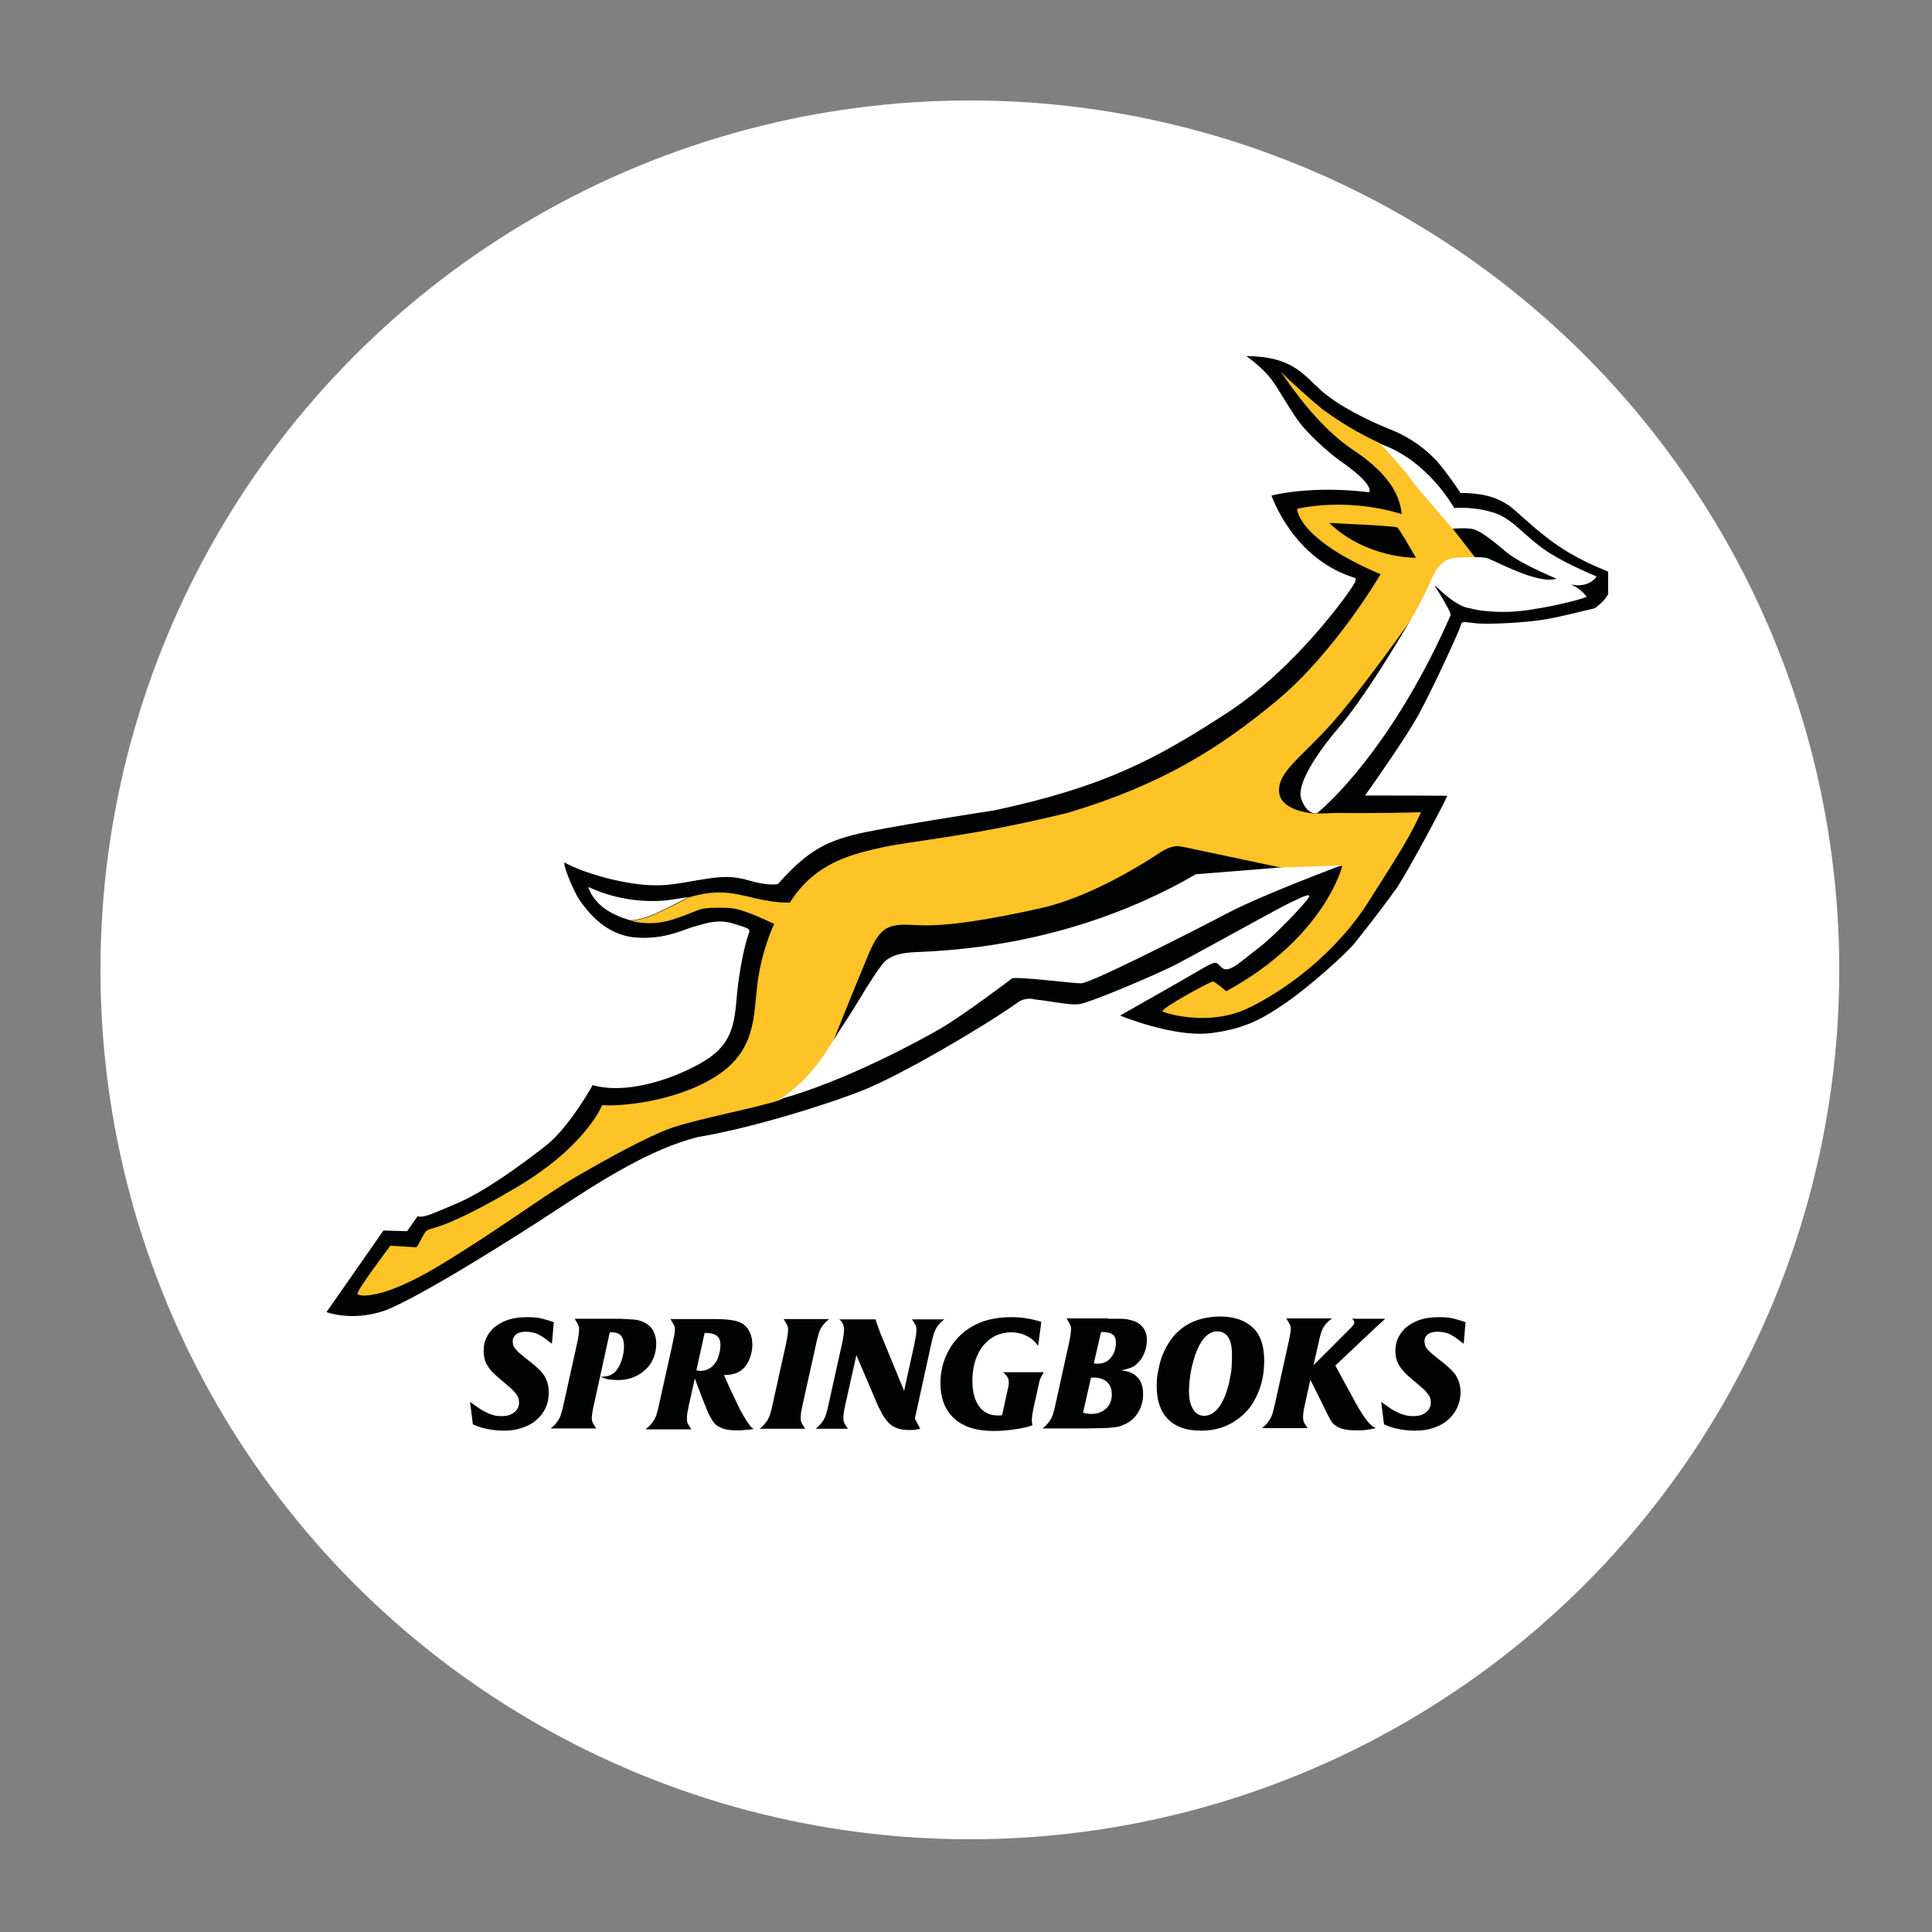
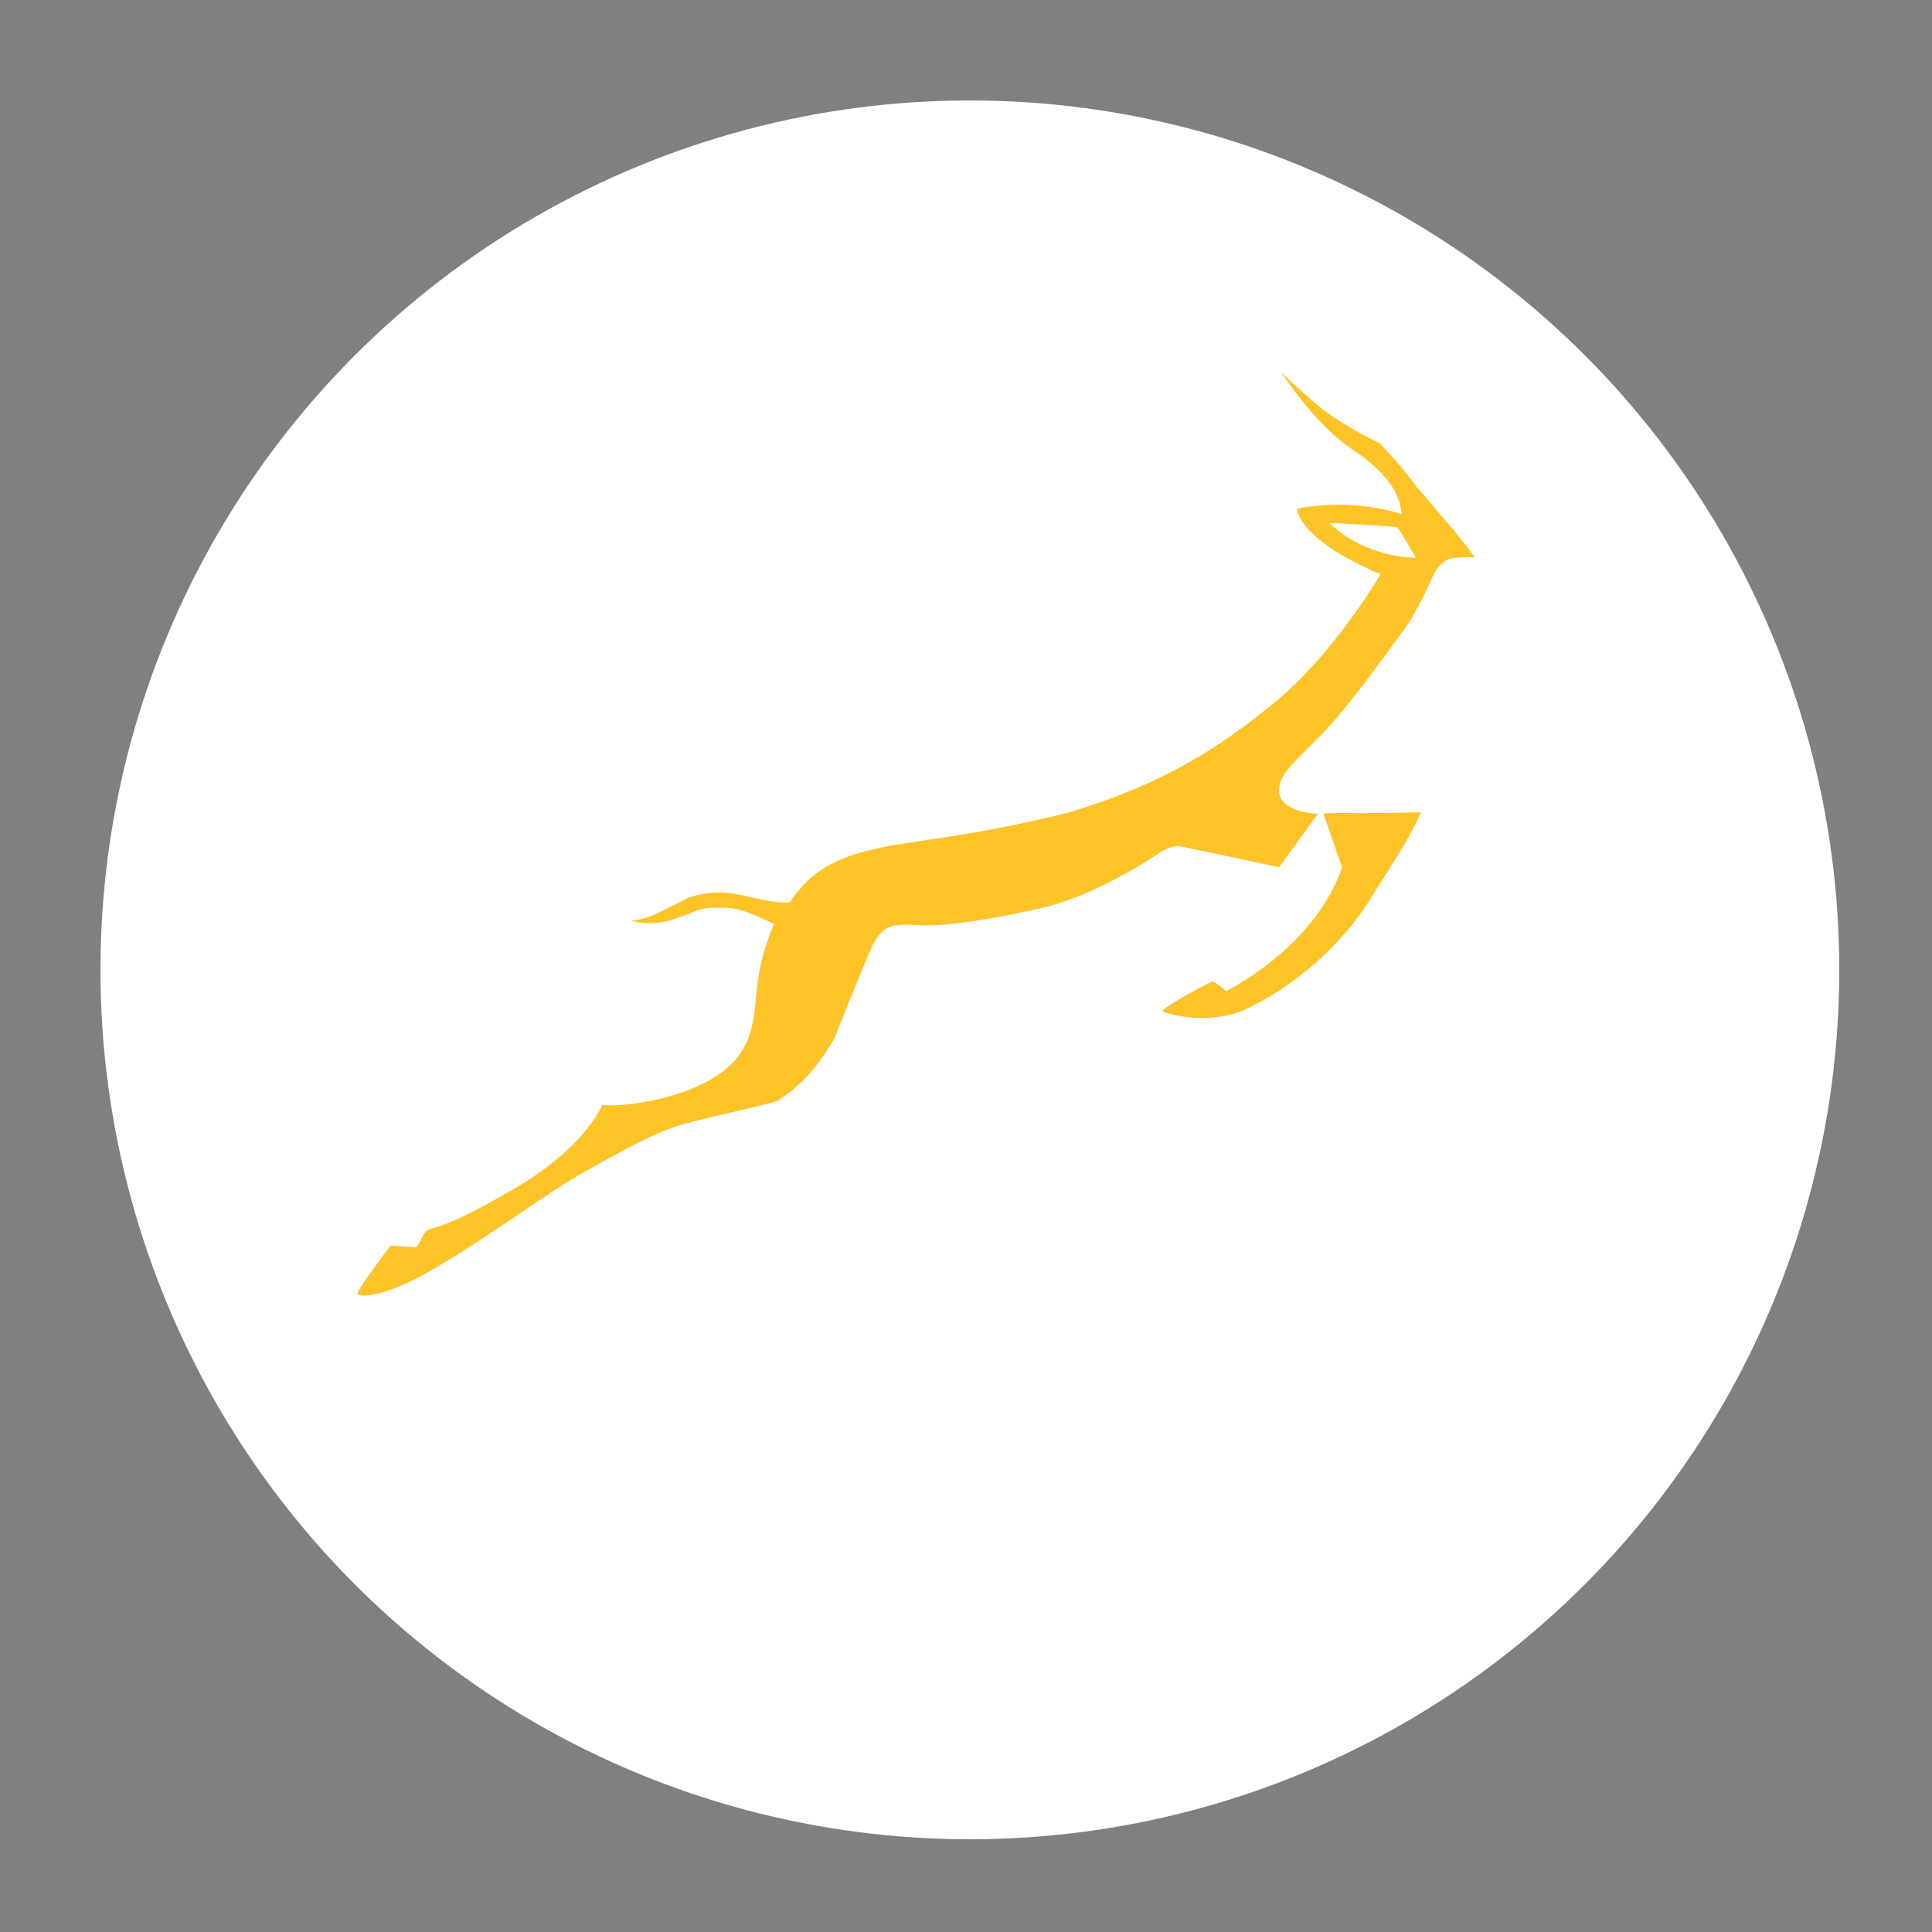
<svg xmlns="http://www.w3.org/2000/svg" width="250" height="250" viewBox="0 0 250 250">
  <rect x="0" y="0" width="250" height="250" fill="#808080" stroke="none" />
  <g fill="none" fill-rule="evenodd">
    <circle cx="112.5" cy="112.5" r="112.5" fill="#FFF" fill-rule="nonzero" transform="translate(13 13)" />
    <g fill-rule="nonzero" transform="translate(42.25 46.076)">
-       <path fill="#010202" d="M159.545,24.668 C156.355,22.541 153.859,19.841 152.836,19.227 C151.814,18.614 150.341,17.714 146.741,17.714 C146.741,17.714 144.818,14.809 143.591,13.5 C142.364,12.191 140.441,10.595 137.659,9.491 C134.877,8.386 130.909,6.464 128.577,4.336 C126.245,2.209 124.814,0.041 119.005,0 C119.005,0 121.05,1.391 122.277,3.027 C123.505,4.664 124.936,7.527 126.368,9.164 C127.8,10.8 129.764,12.6 131.768,13.991 C133.732,15.382 135.327,16.936 134.918,17.632 C134.918,17.632 128.291,16.65 122.277,18.041 C122.277,18.041 125.018,26.264 133.118,28.718 C133.118,28.718 133.405,28.8 132.832,29.7 C132.3,30.6 125.509,40.336 116.509,46.186 C107.509,52.036 100.8,55.718 86.4,58.786 C86.4,58.786 71.427,61.077 68.114,61.977 C64.759,62.877 62.305,63.9 58.418,68.318 C58.418,68.318 57.273,68.605 54.859,67.909 C52.486,67.214 51.259,67.295 48.232,67.786 C45.205,68.277 43.241,68.891 38.864,68.114 C34.486,67.336 31.582,65.986 30.886,65.577 C30.355,65.168 31.786,69.014 32.809,70.486 C33.832,71.918 36.082,74.905 39.968,75.232 C43.855,75.559 46.309,74.127 47.905,73.718 C49.459,73.309 50.85,72.818 52.895,73.514 C54.532,74.045 54.941,74.045 54.614,74.823 C54.286,75.6 53.468,78.873 53.1,82.759 C52.773,86.605 52.486,89.223 48.395,91.514 C44.305,93.805 38.577,95.523 34.445,94.336 C34.445,94.336 31.459,99.695 28.514,102.068 C25.568,104.4 20.536,108.082 16.977,109.595 C13.418,111.109 12.6,111.518 11.782,111.314 L10.432,113.236 L7.364,113.155 L0,123.709 C0,123.709 3.191,124.936 7.323,123.586 C11.414,122.195 24.545,113.932 29.986,110.332 C35.468,106.732 41.973,102.559 48.109,101.045 C54.818,99.941 64.759,96.873 69.545,94.95 C74.332,93.027 84.805,86.932 89.55,83.577 C89.55,83.577 90.368,82.923 91.677,83.25 C93.6,83.455 96.259,84.027 97.282,83.864 C98.305,83.905 107.386,80.018 109.718,78.832 C112.05,77.645 122.686,71.714 124.527,70.814 C126.368,69.914 127.514,69.382 127.064,70.118 C126.573,70.895 122.564,75.15 120.518,76.664 C118.473,78.177 116.836,79.895 115.936,79.2 C115.036,78.505 115.445,78.014 113.073,79.405 C111.232,80.509 102.682,85.336 102.682,85.336 C102.682,85.336 109.514,88.159 114.3,87.627 C119.086,87.055 121.418,85.541 124.241,83.618 C127.023,81.695 131.809,77.482 133.036,75.968 C134.264,74.455 136.841,71.141 138.559,68.727 C140.155,66.273 144.695,57.805 145.023,56.905 C145.023,56.905 144.941,56.864 134.386,56.864 C134.386,56.864 139.95,49.091 141.627,45.818 C143.345,42.586 146.536,35.673 146.741,34.936 C146.945,34.159 147.068,34.445 149.114,34.609 C151.159,34.732 155.945,34.405 157.664,34.077 C159.709,33.75 162.695,32.932 164.086,32.645 C164.086,32.645 165.355,31.786 165.845,30.805 L165.845,27.9 C165.805,27.818 162.736,26.795 159.545,24.668" />
      <path fill="#FDC327" d="M145.677,22.255 C145.677,22.255 145.677,22.255 145.677,22.255 C144.859,21.314 140.85,16.527 140.85,16.527 C139.582,14.645 136.923,11.823 136.473,11.373 C136.186,11.209 135.9,11.086 135.573,10.923 C132.382,9.409 129.764,7.527 128.864,6.873 C128.086,6.259 124.445,3.068 123.464,2.005 C124.445,3.395 128.209,9.082 132.791,12.109 C138.109,15.627 138.927,18.573 139.132,20.455 C139.132,20.455 132.914,18.245 125.591,19.759 C125.591,19.759 125.509,23.605 136.391,28.227 C136.391,28.227 130.582,38.209 123.055,44.509 C115.527,50.768 108.041,55.473 96.014,59.073 C83.945,62.1 75.232,62.795 71.918,63.573 C68.564,64.35 63.368,65.291 59.973,70.691 C59.973,70.691 58.664,70.895 55.473,70.159 C52.405,69.423 50.645,68.973 46.882,70.036 C46.8,70.077 45.123,71.018 43.077,71.959 C41.114,72.982 39.436,73.064 39.395,73.064 C40.377,73.35 42.423,73.677 44.836,72.9 C48.232,71.795 47.986,71.386 50.359,71.386 C52.732,71.386 53.141,71.264 57.927,73.473 C57.927,73.473 56.291,76.868 55.759,81.245 C55.227,85.664 55.555,90.082 50.073,93.395 C44.591,96.709 37.35,97.118 35.673,96.914 C35.673,96.914 33.627,102.232 24.545,107.591 C15.464,112.95 13.623,112.745 13.05,113.114 C12.518,113.441 12.027,114.955 11.618,115.323 L8.264,115.118 C8.264,115.118 3.886,120.927 4.009,121.336 C4.132,121.745 7.282,122.114 14.523,117.736 C21.764,113.4 28.186,108.573 32.359,106.159 C36.532,103.745 41.441,101.045 44.468,99.941 C47.455,98.836 55.595,97.282 58.582,96.3 C58.582,96.3 62.059,94.664 65.373,89.141 L65.373,89.141 C65.373,89.141 68.564,81.123 70.159,77.359 C71.755,73.595 72.859,73.432 76.5,73.636 C80.1,73.841 85.745,72.941 92.495,71.427 C99.245,69.914 106.609,65.086 107.755,64.309 C108.9,63.532 109.759,63.409 110.127,63.409 C110.495,63.409 111.927,63.736 111.927,63.736 L123.709,66.232 L122.809,66.314 C122.973,66.314 123.136,66.314 123.3,66.273 L131.4,65.986 C131.4,65.986 131.4,65.986 131.359,65.986 C131.4,65.986 131.4,65.986 131.441,65.986 C131.441,65.986 129.191,75.232 116.427,82.186 C116.427,82.186 115.2,81.123 114.709,80.918 C114.218,81 107.755,84.518 108.205,84.805 C108.695,85.091 114.136,86.727 119.045,84.477 C123.955,82.186 130.582,77.318 134.836,70.609 C139.091,63.9 140.195,62.182 141.627,59.032 C141.627,59.032 135.205,59.195 130.745,59.114 C129.6,59.155 128.823,59.195 128.25,59.195 C128.373,59.114 128.536,58.95 128.823,58.705 C128.455,59.032 128.25,59.195 128.25,59.195 L127.841,59.195 C127.841,59.195 123.423,58.95 123.259,56.373 C123.095,53.795 126.123,51.955 130.009,47.618 C133.895,43.282 140.809,33.464 140.809,33.464 C140.809,33.464 140.4,34.159 139.745,35.305 C141.955,31.664 142.977,29.25 142.977,29.25 C144.041,26.591 145.309,26.264 146.209,26.182 C147.027,26.1 148.418,26.1 148.664,26.1 L145.677,22.255 Z M129.764,21.6 C129.764,21.6 138.273,21.968 138.559,22.173 C138.845,22.377 140.973,26.1 140.973,26.1 C140.973,26.1 134.591,26.223 129.764,21.6 Z" />
-       <path fill="#FFF" d="M164.332,28.514 C163.391,28.105 159.668,26.55 157.418,24.914 C154.759,22.991 153.45,21.068 151.118,20.291 C148.786,19.514 146.25,19.595 145.923,19.677 C145.923,19.677 142.609,13.541 136.391,11.373 C136.391,11.373 136.391,11.373 136.391,11.414 C136.391,11.414 136.432,11.414 136.432,11.455 C136.882,11.905 139.541,14.727 140.809,16.609 C140.809,16.609 144.859,21.395 145.677,22.336 C145.841,22.336 146.986,22.214 148.05,22.336 C149.195,22.459 150.75,23.768 152.673,25.364 C154.514,26.877 158.686,28.595 159.136,28.8 C159.136,28.8 159.136,28.8 159.136,28.8 C159.136,28.8 159.136,28.8 159.136,28.8 L159.136,28.8 C159.136,28.8 159.136,28.8 159.136,28.8 C158.686,28.964 158.155,28.964 157.541,28.882 C154.718,28.514 150.627,26.182 150.014,26.1 C149.359,26.018 148.745,26.018 148.582,26.018 C148.582,26.018 148.582,26.018 148.582,26.018 C148.582,26.018 148.582,26.018 148.541,26.018 C148.541,26.018 148.541,26.018 148.541,26.018 L148.541,26.018 C148.295,26.018 146.905,26.018 146.086,26.1 C145.186,26.182 143.918,26.509 142.855,29.168 C142.855,29.168 141.709,31.909 139.214,35.918 C137.782,38.332 133.936,44.632 130.991,48.068 C128.045,51.505 125.509,55.473 126.123,57.273 C126.736,59.073 127.759,59.155 127.759,59.155 L128.168,59.155 C128.168,59.155 128.168,59.155 128.168,59.155 C128.168,59.155 128.373,58.991 128.7,58.705 C130.786,56.864 138.559,49.255 145.473,33.505 C145.473,33.505 145.595,33.177 143.468,29.823 C143.468,29.782 143.509,29.741 143.509,29.741 C144.205,30.436 146.127,32.236 147.6,32.564 C147.764,32.605 147.886,32.605 148.009,32.645 C148.418,32.768 149.195,32.932 150.259,33.014 C150.3,33.014 150.3,32.973 150.341,32.973 C150.3,32.973 150.259,33.014 150.259,33.014 C151.609,33.136 153.45,33.177 155.618,32.85 C160.445,32.114 163.064,31.173 163.064,31.173 C163.064,31.173 162.532,30.232 161.018,29.536 C161.018,29.536 161.018,29.536 161.018,29.536 C163.105,30.068 164.291,28.759 164.332,28.514 M128.782,58.582 C128.782,58.582 128.782,58.582 128.782,58.582 C128.741,58.623 128.7,58.664 128.7,58.664 C128.741,58.664 128.782,58.623 128.782,58.582 M131.318,65.905 L123.218,66.191 C123.055,66.191 122.891,66.191 122.727,66.232 L112.5,67.05 C95.727,76.786 79.282,76.95 75.805,77.155 C72.327,77.359 71.918,78.832 71.55,79.2 C71.427,79.323 70.773,80.345 69.914,81.655 C68.932,83.291 67.745,85.255 66.314,87.382 C65.7,88.405 65.25,89.059 65.25,89.059 L65.25,89.059 C61.936,94.582 58.459,96.218 58.459,96.218 C67.05,93.886 76.786,88.568 79.527,86.973 C82.268,85.377 88.2,80.918 88.691,80.55 C89.182,80.223 96.423,81.164 97.65,81.164 C98.877,81.164 111.927,74.536 116.591,72.082 C121.295,69.627 131.318,65.905 131.318,65.905 M43.036,71.918 C45.123,70.936 46.841,69.995 46.841,69.995 L45.041,70.282 C45.041,70.282 39.682,71.427 33.873,68.686 C33.873,68.686 34.159,70.036 35.755,71.305 C36.573,71.959 37.759,72.573 39.355,73.023 C39.355,73.023 41.032,72.941 43.036,71.918" />
-       <path fill="#010202" d="M29.168 127.8C28.8 127.514 28.473 127.268 28.186 127.064 27.9 126.859 27.614 126.695 27.368 126.573 27.123 126.45 26.836 126.368 26.591 126.327 26.345 126.286 26.059 126.245 25.773 126.245 25.241 126.245 24.832 126.368 24.545 126.573 24.259 126.818 24.095 127.105 24.095 127.473 24.095 127.677 24.136 127.841 24.177 128.005 24.218 128.168 24.341 128.332 24.505 128.536 24.668 128.741 24.914 128.986 25.241 129.232 25.568 129.518 25.977 129.845 26.509 130.255 26.918 130.582 27.286 130.909 27.573 131.195 27.859 131.482 28.105 131.768 28.268 132.095 28.432 132.382 28.555 132.709 28.636 133.036 28.718 133.364 28.759 133.691 28.759 134.1 28.759 134.836 28.636 135.491 28.35 136.105 28.064 136.718 27.655 137.25 27.164 137.659 26.673 138.109 26.059 138.436 25.323 138.682 24.627 138.927 23.85 139.05 23.032 139.05 21.477 139.05 20.086 138.764 18.941 138.232L18.573 135.327C19.023 135.655 19.432 135.941 19.8 136.186 20.168 136.432 20.495 136.595 20.823 136.759 21.15 136.923 21.477 137.005 21.764 137.086 22.091 137.168 22.377 137.168 22.705 137.168 23.359 137.168 23.891 137.005 24.3 136.677 24.709 136.35 24.914 135.941 24.914 135.409 24.914 135.205 24.873 135 24.832 134.836 24.791 134.673 24.668 134.468 24.505 134.264 24.341 134.059 24.136 133.814 23.85 133.568 23.564 133.323 23.155 132.955 22.705 132.586 22.255 132.218 21.886 131.891 21.559 131.564 21.232 131.236 21.027 130.95 20.823 130.623 20.618 130.295 20.495 130.009 20.455 129.723 20.373 129.436 20.332 129.068 20.332 128.741 20.332 128.086 20.455 127.473 20.741 126.941 20.986 126.409 21.395 125.918 21.886 125.55 22.377 125.182 22.991 124.855 23.686 124.65 24.382 124.445 25.159 124.364 26.018 124.364 26.673 124.364 27.245 124.405 27.777 124.527 28.309 124.65 28.841 124.814 29.414 125.018L29.168 127.8M34.609 135.655C34.527 136.023 34.445 136.35 34.405 136.677 34.364 137.005 34.323 137.25 34.323 137.414 34.323 137.659 34.364 137.864 34.445 138.027 34.527 138.191 34.691 138.436 34.895 138.764L29.005 138.764C29.25 138.559 29.455 138.395 29.618 138.191 29.782 137.986 29.945 137.782 30.068 137.577 30.191 137.373 30.314 137.086 30.395 136.759 30.477 136.473 30.6 136.064 30.682 135.614L32.441 127.677C32.605 126.9 32.686 126.286 32.686 125.918 32.686 125.714 32.645 125.509 32.564 125.345 32.482 125.182 32.318 124.936 32.114 124.568L37.186 124.568C37.8 124.568 38.332 124.568 38.782 124.609 39.232 124.65 39.6 124.65 39.927 124.691 40.255 124.732 40.541 124.814 40.786 124.895 41.032 124.977 41.236 125.1 41.441 125.223 41.809 125.468 42.136 125.795 42.341 126.245 42.545 126.695 42.668 127.227 42.668 127.759 42.668 128.455 42.545 129.109 42.3 129.682 42.055 130.255 41.727 130.745 41.277 131.155 40.827 131.564 40.336 131.891 39.723 132.136 39.109 132.382 38.455 132.505 37.718 132.505 37.268 132.505 36.9 132.464 36.573 132.423 36.245 132.382 35.877 132.259 35.509 132.095 35.959 132.055 36.286 132.014 36.573 131.932 36.818 131.85 37.064 131.686 37.309 131.482 37.677 131.114 37.964 130.623 38.168 130.009 38.373 129.395 38.495 128.782 38.495 128.127 38.495 126.941 38.005 126.327 36.982 126.327L36.655 126.327 34.609 135.655M47.864 131.236C47.945 131.277 48.027 131.277 48.109 131.277 48.15 131.277 48.273 131.318 48.355 131.318 48.723 131.318 49.091 131.236 49.418 131.073 49.745 130.909 50.032 130.664 50.236 130.377 50.482 130.091 50.645 129.723 50.768 129.273 50.891 128.864 50.973 128.414 50.973 127.923 50.973 126.9 50.359 126.409 49.091 126.409L48.927 126.409 47.864 131.236ZM41.359 138.805C41.605 138.6 41.809 138.436 41.973 138.232 42.136 138.027 42.3 137.823 42.423 137.618 42.545 137.373 42.668 137.127 42.75 136.8 42.832 136.514 42.955 136.105 43.036 135.655L44.795 127.718C44.959 126.941 45.082 126.368 45.082 125.959 45.082 125.755 45.041 125.55 44.959 125.386 44.877 125.223 44.714 124.977 44.509 124.609L50.073 124.609C50.973 124.609 51.75 124.65 52.323 124.732 52.895 124.814 53.345 124.936 53.714 125.141 54.164 125.386 54.491 125.755 54.736 126.245 54.982 126.736 55.105 127.309 55.105 127.923 55.105 128.536 54.982 129.109 54.777 129.682 54.573 130.255 54.245 130.705 53.918 131.032 53.591 131.318 53.264 131.523 52.895 131.645 52.527 131.768 52.036 131.85 51.423 131.85L52.159 133.486C52.609 134.427 52.977 135.205 53.264 135.818 53.55 136.432 53.836 136.923 54.082 137.332 54.327 137.741 54.532 138.027 54.695 138.273 54.859 138.518 55.064 138.682 55.268 138.845 54.941 138.886 54.695 138.927 54.532 138.927 54.327 138.927 54.164 138.968 54.041 138.968 53.918 138.968 53.795 139.009 53.673 139.009 53.55 139.009 53.427 139.009 53.223 139.009 52.527 139.009 51.955 138.968 51.505 138.845 51.055 138.723 50.686 138.518 50.359 138.273 50.236 138.15 50.114 137.986 49.991 137.823 49.868 137.659 49.745 137.455 49.623 137.209 49.5 136.964 49.336 136.677 49.214 136.309 49.05 135.941 48.886 135.491 48.682 135L47.659 132.3 46.882 135.777C46.8 136.227 46.718 136.595 46.677 136.841 46.636 137.127 46.636 137.332 46.636 137.536 46.636 137.782 46.677 137.986 46.759 138.15 46.841 138.314 47.005 138.559 47.209 138.886L41.359 138.886 41.359 138.805ZM56.045 138.805C56.291 138.6 56.495 138.436 56.659 138.232 56.823 138.027 56.986 137.823 57.109 137.618 57.232 137.373 57.355 137.127 57.436 136.8 57.518 136.514 57.641 136.105 57.723 135.655L59.482 127.718C59.645 126.941 59.727 126.368 59.727 125.959 59.727 125.755 59.686 125.55 59.605 125.386 59.523 125.223 59.359 124.977 59.155 124.609L65.045 124.609C64.8 124.814 64.595 124.977 64.432 125.182 64.268 125.345 64.105 125.591 63.982 125.795 63.859 126 63.736 126.286 63.655 126.614 63.573 126.9 63.45 127.309 63.368 127.759L61.609 135.695C61.527 136.064 61.445 136.432 61.405 136.718 61.364 137.005 61.364 137.291 61.364 137.455 61.364 137.7 61.405 137.905 61.486 138.068 61.568 138.232 61.732 138.477 61.936 138.805L56.045 138.805M76.827 138.805C76.623 138.845 76.418 138.886 76.214 138.927 76.009 138.968 75.805 138.968 75.559 138.968 74.986 138.968 74.455 138.927 74.045 138.805 73.636 138.682 73.227 138.477 72.9 138.191 72.573 137.905 72.245 137.455 71.918 136.923 71.632 136.391 71.264 135.695 70.936 134.836L68.564 129.273 67.132 135.695C67.05 136.145 66.968 136.473 66.927 136.759 66.886 137.045 66.886 137.291 66.886 137.455 66.886 137.7 66.927 137.905 67.009 138.068 67.091 138.232 67.255 138.477 67.459 138.805L63.286 138.805C63.532 138.6 63.736 138.436 63.9 138.232 64.064 138.027 64.227 137.823 64.35 137.618 64.473 137.373 64.595 137.127 64.677 136.8 64.759 136.514 64.882 136.105 64.964 135.655L66.723 127.718C66.886 126.941 66.968 126.368 66.968 125.959 66.968 125.714 66.927 125.509 66.845 125.305 66.764 125.1 66.6 124.855 66.355 124.65L71.059 124.65C71.1 124.855 71.182 125.1 71.305 125.427 71.427 125.755 71.55 126.082 71.673 126.45L74.741 133.895 76.091 127.759C76.255 126.941 76.336 126.368 76.336 126 76.336 125.755 76.295 125.55 76.214 125.386 76.132 125.223 75.968 124.977 75.764 124.65L79.936 124.65C79.691 124.855 79.486 125.018 79.323 125.223 79.159 125.386 78.995 125.632 78.873 125.836 78.75 126.082 78.627 126.327 78.545 126.655 78.464 126.941 78.341 127.35 78.259 127.8L76.132 137.495 76.827 138.805M92.086 128.086C91.677 127.514 91.186 127.064 90.573 126.777 90 126.491 89.345 126.327 88.568 126.327 87.832 126.327 87.136 126.491 86.564 126.777 85.95 127.064 85.418 127.514 84.968 128.045 84.518 128.618 84.191 129.273 83.945 130.009 83.7 130.786 83.577 131.645 83.577 132.586 83.577 133.977 83.864 135.082 84.436 135.9 85.009 136.677 85.827 137.086 86.85 137.086 86.973 137.086 87.055 137.086 87.136 137.086 87.218 137.086 87.3 137.045 87.423 137.045L87.914 134.795C87.995 134.386 88.077 134.059 88.118 133.855 88.159 133.65 88.2 133.445 88.241 133.323 88.241 133.2 88.282 133.077 88.282 133.036 88.282 132.955 88.282 132.873 88.282 132.75 88.282 132.505 88.241 132.3 88.118 132.136 88.036 131.973 87.832 131.727 87.545 131.482L92.823 131.482C92.7 131.686 92.618 131.85 92.536 131.973 92.455 132.095 92.414 132.259 92.332 132.423 92.291 132.586 92.209 132.791 92.168 133.036 92.127 133.282 92.045 133.609 91.964 133.977L91.514 135.982C91.35 136.759 91.268 137.332 91.268 137.782 91.268 137.945 91.309 138.109 91.35 138.355 90.695 138.6 89.918 138.764 89.018 138.886 88.159 139.009 87.259 139.091 86.318 139.091 84.109 139.091 82.432 138.559 81.245 137.495 80.059 136.432 79.445 134.877 79.445 132.914 79.445 131.523 79.732 130.214 80.345 128.986 80.959 127.759 81.777 126.777 82.882 126 84.395 124.895 86.318 124.364 88.568 124.364 89.305 124.364 90 124.405 90.614 124.527 91.227 124.609 91.841 124.773 92.495 124.977L92.086 128.086M99.286 130.336C99.409 130.336 99.491 130.377 99.573 130.377 99.655 130.377 99.736 130.377 99.818 130.377 100.514 130.377 101.086 130.132 101.495 129.6 101.905 129.109 102.15 128.455 102.15 127.677 102.15 127.186 102.027 126.818 101.741 126.614 101.455 126.409 101.005 126.286 100.432 126.286L100.227 126.286 99.286 130.336ZM97.895 136.718C98.1 136.8 98.305 136.841 98.427 136.841 98.591 136.882 98.755 136.882 98.959 136.882 99.777 136.882 100.391 136.636 100.882 136.186 101.373 135.736 101.618 135.123 101.618 134.345 101.618 133.691 101.414 133.159 101.005 132.75 100.595 132.382 100.023 132.177 99.286 132.177 99.205 132.177 99.164 132.177 99.123 132.177 99.082 132.177 99 132.177 98.918 132.218L97.895 136.718ZM101.127 124.568C101.7 124.568 102.15 124.568 102.477 124.568 102.805 124.568 103.091 124.568 103.295 124.609 103.5 124.609 103.705 124.65 103.827 124.691 103.991 124.732 104.155 124.773 104.318 124.814 104.891 124.977 105.341 125.305 105.668 125.714 105.995 126.164 106.159 126.695 106.159 127.309 106.159 127.882 106.036 128.455 105.832 128.986 105.627 129.518 105.341 129.968 104.973 130.295 104.686 130.582 104.4 130.786 104.073 130.909 103.745 131.032 103.336 131.155 102.805 131.236 104.727 131.441 105.668 132.464 105.668 134.345 105.668 135.205 105.464 135.941 105.055 136.636 104.645 137.332 104.114 137.823 103.459 138.15 103.173 138.273 102.927 138.395 102.682 138.477 102.436 138.559 102.109 138.6 101.741 138.641 101.373 138.682 100.882 138.723 100.35 138.723 99.818 138.723 99.041 138.764 98.141 138.764L92.659 138.764C92.905 138.559 93.109 138.395 93.273 138.191 93.436 137.986 93.6 137.782 93.723 137.577 93.845 137.332 93.968 137.086 94.05 136.759 94.132 136.473 94.255 136.064 94.336 135.614L96.095 127.636C96.259 126.859 96.341 126.286 96.341 125.877 96.341 125.673 96.3 125.468 96.218 125.305 96.136 125.141 95.973 124.895 95.768 124.527L101.127 124.527 101.127 124.568ZM115.241 126.205C114.218 126.205 113.318 127.023 112.623 128.7 112.459 129.068 112.336 129.436 112.214 129.886 112.091 130.336 111.968 130.745 111.886 131.195 111.805 131.645 111.723 132.136 111.682 132.586 111.641 133.077 111.6 133.527 111.6 133.936 111.6 134.918 111.764 135.695 112.132 136.268 112.459 136.841 112.95 137.127 113.564 137.127 114.668 137.127 115.609 136.227 116.305 134.468 116.427 134.141 116.55 133.732 116.673 133.323 116.795 132.914 116.877 132.464 116.959 132.014 117.041 131.564 117.123 131.114 117.123 130.664 117.164 130.214 117.164 129.764 117.164 129.355 117.205 127.268 116.55 126.205 115.241 126.205ZM115.691 124.282C117.532 124.282 118.964 124.814 119.986 125.836 120.886 126.736 121.336 128.127 121.336 130.009 121.336 131.359 121.132 132.586 120.723 133.691 120.314 134.795 119.782 135.777 119.045 136.555 118.309 137.332 117.491 137.945 116.468 138.395 115.486 138.845 114.341 139.05 113.114 139.05 111.273 139.05 109.882 138.559 108.9 137.577 107.918 136.595 107.427 135.164 107.427 133.323 107.427 132.668 107.468 132.055 107.591 131.441 107.714 130.827 107.836 130.214 108.041 129.641 108.245 129.068 108.491 128.536 108.777 128.045 109.064 127.555 109.391 127.064 109.759 126.655 111.191 125.1 113.155 124.282 115.691 124.282ZM137.005 124.568C136.882 124.691 136.718 124.814 136.595 124.936 136.473 125.059 136.35 125.182 136.227 125.264L135.491 125.959 130.541 130.623 131.4 132.218C131.686 132.75 131.973 133.241 132.259 133.773 132.545 134.305 132.832 134.836 133.118 135.368 133.691 136.391 134.182 137.168 134.591 137.7 135 138.232 135.409 138.559 135.777 138.723 135.45 138.805 135.205 138.845 134.959 138.886 134.714 138.927 134.509 138.968 134.345 138.968 134.141 139.009 133.977 139.009 133.773 139.009 133.609 139.009 133.405 139.009 133.2 139.009 131.85 139.009 130.909 138.764 130.377 138.232 130.255 138.15 130.173 138.068 130.132 137.986 130.091 137.905 130.009 137.782 129.886 137.618 129.805 137.455 129.641 137.168 129.477 136.841 129.314 136.514 129.068 136.023 128.782 135.409L127.309 132.464 126.614 135.614C126.532 135.982 126.45 136.35 126.409 136.636 126.368 136.923 126.368 137.209 126.368 137.373 126.368 137.618 126.409 137.823 126.491 137.986 126.573 138.15 126.736 138.395 126.941 138.723L121.05 138.723C121.295 138.518 121.5 138.355 121.664 138.15 121.827 137.945 121.991 137.741 122.114 137.536 122.236 137.291 122.359 137.045 122.441 136.718 122.523 136.391 122.645 136.023 122.727 135.573L124.486 127.636C124.65 126.859 124.773 126.286 124.773 125.877 124.773 125.673 124.732 125.468 124.65 125.305 124.568 125.141 124.405 124.895 124.2 124.527L130.091 124.527C129.845 124.732 129.641 124.895 129.436 125.1 129.273 125.264 129.109 125.509 128.986 125.714 128.864 125.918 128.741 126.205 128.659 126.532 128.577 126.818 128.455 127.227 128.373 127.677L127.718 130.582 131.891 126.409C132.177 126.123 132.382 125.918 132.505 125.795 132.668 125.632 132.75 125.509 132.832 125.427 132.914 125.345 132.955 125.264 132.955 125.264 132.955 125.223 132.995 125.182 132.995 125.1 132.995 124.936 132.914 124.773 132.709 124.568L137.005 124.568M147.15 127.8C146.782 127.514 146.455 127.268 146.168 127.064 145.882 126.859 145.595 126.695 145.35 126.573 145.105 126.45 144.818 126.368 144.573 126.327 144.327 126.286 144.041 126.245 143.755 126.245 143.223 126.245 142.814 126.368 142.527 126.573 142.241 126.777 142.077 127.105 142.077 127.473 142.077 127.677 142.118 127.841 142.159 128.005 142.2 128.168 142.323 128.332 142.486 128.536 142.65 128.741 142.895 128.986 143.223 129.232 143.55 129.518 143.959 129.845 144.491 130.255 144.9 130.582 145.268 130.909 145.555 131.195 145.841 131.482 146.086 131.768 146.25 132.095 146.414 132.382 146.536 132.709 146.618 133.036 146.7 133.364 146.741 133.691 146.741 134.1 146.741 134.836 146.577 135.491 146.291 136.105 146.005 136.718 145.595 137.25 145.105 137.659 144.614 138.109 144 138.436 143.264 138.682 142.568 138.927 141.791 139.05 140.932 139.05 139.377 139.05 137.986 138.764 136.841 138.232L136.473 135.327C136.923 135.655 137.332 135.941 137.7 136.186 138.068 136.432 138.395 136.595 138.764 136.759 139.091 136.923 139.418 137.005 139.745 137.086 140.073 137.168 140.359 137.168 140.686 137.168 141.341 137.168 141.873 137.005 142.282 136.677 142.691 136.35 142.895 135.941 142.895 135.409 142.895 135.205 142.855 135 142.814 134.836 142.773 134.673 142.65 134.468 142.486 134.264 142.323 134.059 142.118 133.814 141.832 133.568 141.545 133.323 141.136 132.955 140.686 132.586 140.236 132.218 139.868 131.891 139.541 131.564 139.255 131.236 139.009 130.95 138.805 130.623 138.641 130.336 138.477 130.009 138.436 129.723 138.355 129.436 138.314 129.068 138.314 128.741 138.314 128.086 138.436 127.473 138.723 126.941 139.009 126.409 139.377 125.918 139.868 125.55 140.359 125.182 140.973 124.855 141.668 124.65 142.364 124.445 143.141 124.364 144 124.364 144.655 124.364 145.227 124.405 145.759 124.527 146.291 124.65 146.823 124.814 147.395 125.018L147.15 127.8" />
+       <path fill="#FFF" d="M164.332,28.514 C163.391,28.105 159.668,26.55 157.418,24.914 C154.759,22.991 153.45,21.068 151.118,20.291 C148.786,19.514 146.25,19.595 145.923,19.677 C145.923,19.677 142.609,13.541 136.391,11.373 C136.391,11.373 136.391,11.373 136.391,11.414 C136.391,11.414 136.432,11.414 136.432,11.455 C136.882,11.905 139.541,14.727 140.809,16.609 C140.809,16.609 144.859,21.395 145.677,22.336 C145.841,22.336 146.986,22.214 148.05,22.336 C149.195,22.459 150.75,23.768 152.673,25.364 C154.514,26.877 158.686,28.595 159.136,28.8 C159.136,28.8 159.136,28.8 159.136,28.8 C159.136,28.8 159.136,28.8 159.136,28.8 L159.136,28.8 C159.136,28.8 159.136,28.8 159.136,28.8 C158.686,28.964 158.155,28.964 157.541,28.882 C154.718,28.514 150.627,26.182 150.014,26.1 C149.359,26.018 148.745,26.018 148.582,26.018 C148.582,26.018 148.582,26.018 148.582,26.018 C148.582,26.018 148.582,26.018 148.541,26.018 C148.541,26.018 148.541,26.018 148.541,26.018 L148.541,26.018 C148.295,26.018 146.905,26.018 146.086,26.1 C145.186,26.182 143.918,26.509 142.855,29.168 C142.855,29.168 141.709,31.909 139.214,35.918 C137.782,38.332 133.936,44.632 130.991,48.068 C128.045,51.505 125.509,55.473 126.123,57.273 C126.736,59.073 127.759,59.155 127.759,59.155 L128.168,59.155 C128.168,59.155 128.168,59.155 128.168,59.155 C128.168,59.155 128.373,58.991 128.7,58.705 C130.786,56.864 138.559,49.255 145.473,33.505 C145.473,33.505 145.595,33.177 143.468,29.823 C143.468,29.782 143.509,29.741 143.509,29.741 C144.205,30.436 146.127,32.236 147.6,32.564 C147.764,32.605 147.886,32.605 148.009,32.645 C148.418,32.768 149.195,32.932 150.259,33.014 C150.3,33.014 150.3,32.973 150.341,32.973 C150.3,32.973 150.259,33.014 150.259,33.014 C151.609,33.136 153.45,33.177 155.618,32.85 C160.445,32.114 163.064,31.173 163.064,31.173 C163.064,31.173 162.532,30.232 161.018,29.536 C161.018,29.536 161.018,29.536 161.018,29.536 C163.105,30.068 164.291,28.759 164.332,28.514 M128.782,58.582 C128.782,58.582 128.782,58.582 128.782,58.582 C128.741,58.623 128.7,58.664 128.7,58.664 C128.741,58.664 128.782,58.623 128.782,58.582 L123.218,66.191 C123.055,66.191 122.891,66.191 122.727,66.232 L112.5,67.05 C95.727,76.786 79.282,76.95 75.805,77.155 C72.327,77.359 71.918,78.832 71.55,79.2 C71.427,79.323 70.773,80.345 69.914,81.655 C68.932,83.291 67.745,85.255 66.314,87.382 C65.7,88.405 65.25,89.059 65.25,89.059 L65.25,89.059 C61.936,94.582 58.459,96.218 58.459,96.218 C67.05,93.886 76.786,88.568 79.527,86.973 C82.268,85.377 88.2,80.918 88.691,80.55 C89.182,80.223 96.423,81.164 97.65,81.164 C98.877,81.164 111.927,74.536 116.591,72.082 C121.295,69.627 131.318,65.905 131.318,65.905 M43.036,71.918 C45.123,70.936 46.841,69.995 46.841,69.995 L45.041,70.282 C45.041,70.282 39.682,71.427 33.873,68.686 C33.873,68.686 34.159,70.036 35.755,71.305 C36.573,71.959 37.759,72.573 39.355,73.023 C39.355,73.023 41.032,72.941 43.036,71.918" />
    </g>
  </g>
</svg>